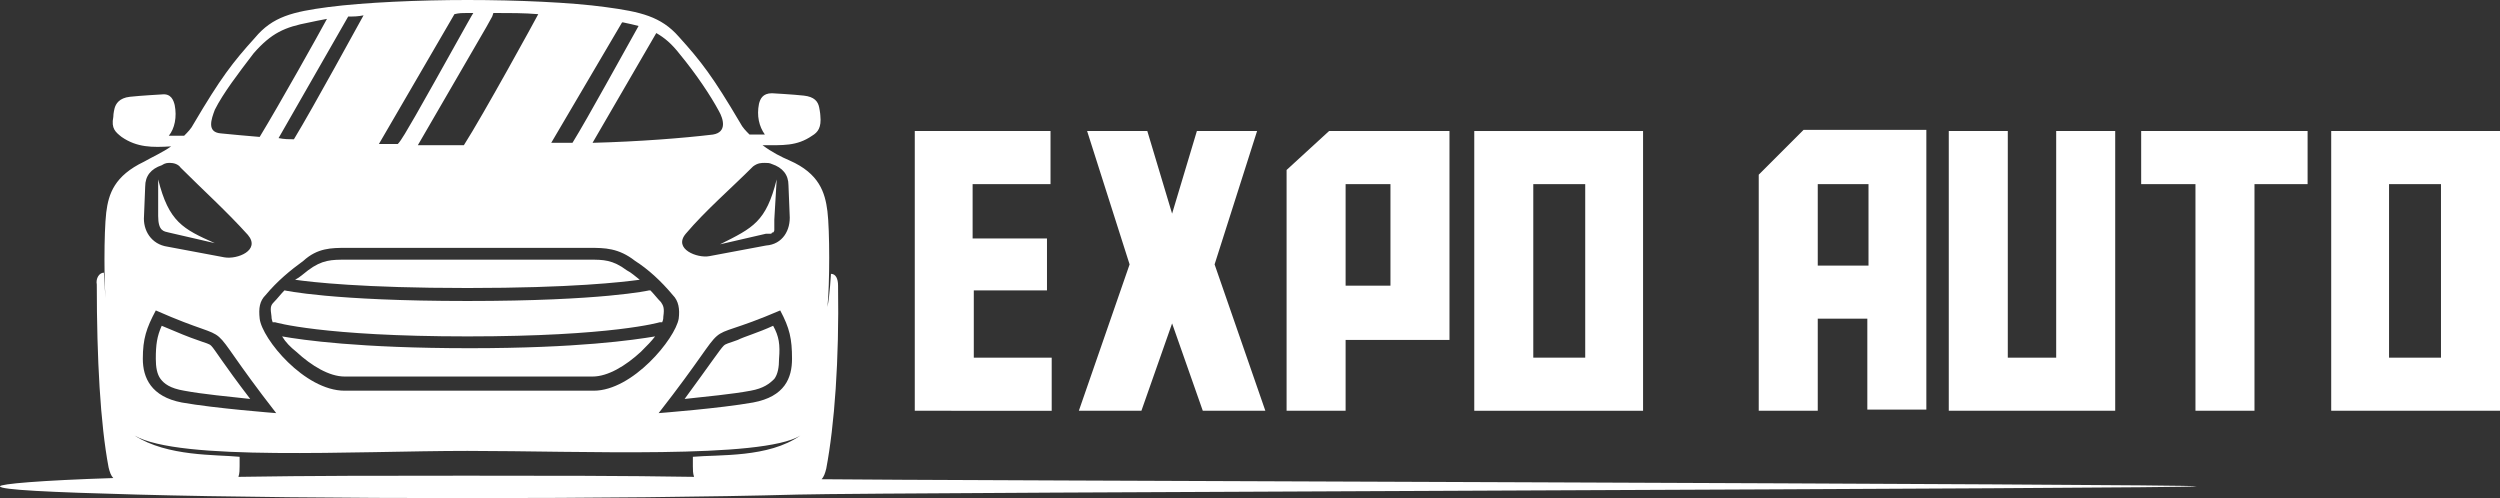
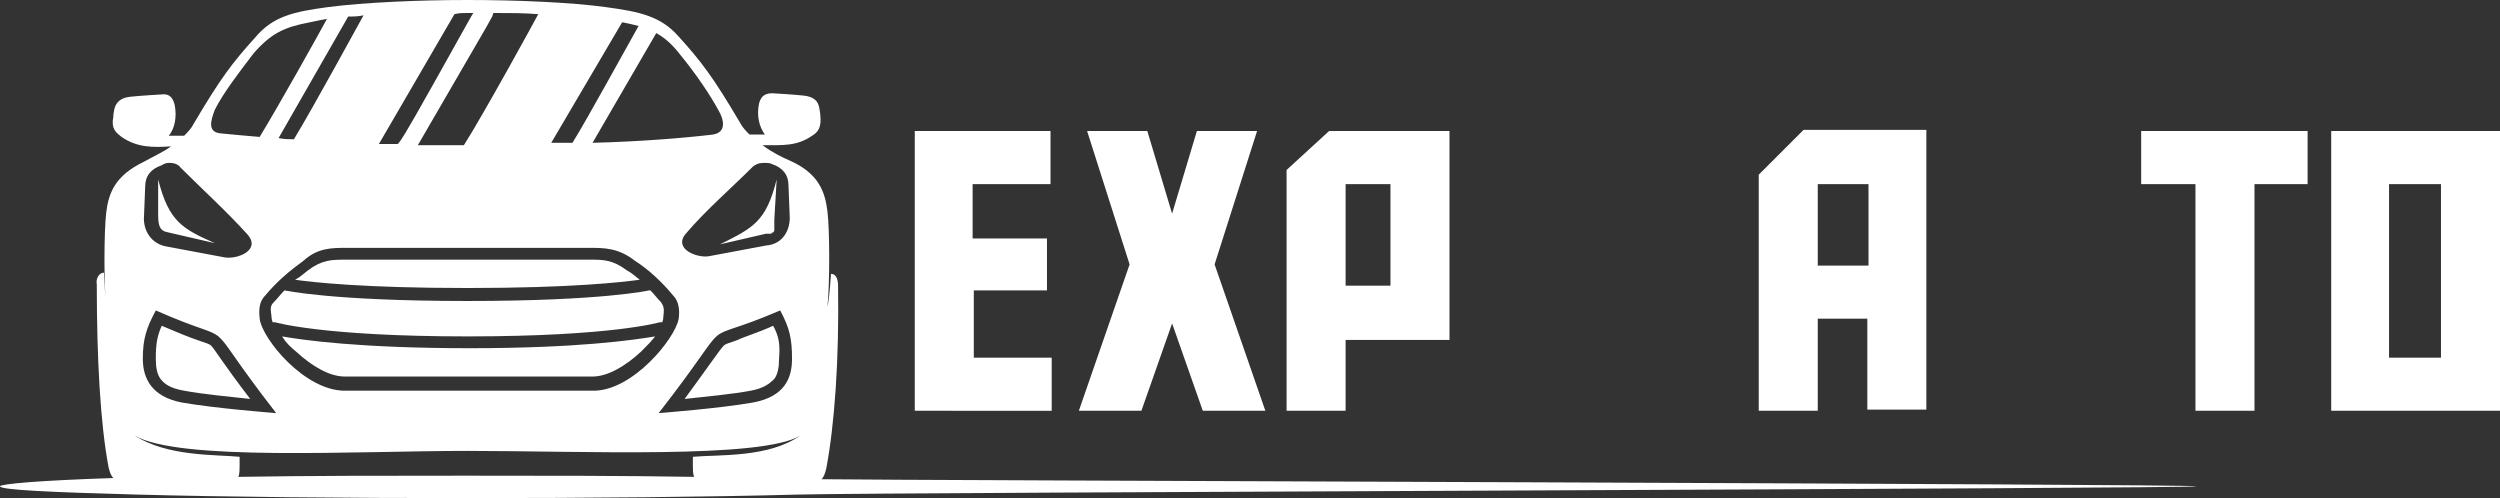
<svg xmlns="http://www.w3.org/2000/svg" version="1.1" id="Layer_1" x="0px" y="0px" width="211.8px" height="42.2px" viewBox="0 0 211.8 42.2" style="enable-background:new 0 0 211.8 42.2;" xml:space="preserve">
  <rect x="0" y="0" width="211.8" height="42.2" fill="#333333" stroke="none" />
  <style type="text/css">
	.st0{fill:#FFFFFF;}
</style>
  <g>
    <g>
      <path class="st0" d="M77.5,11.1h11.5v4.5h-6.6v4.6h6.3v4.4h-6.2v5.7h6.6v4.5H77.5V11.1z" />
      <path class="st0" d="M96.7,34.8h-5.3l4.3-12.4l-3.6-11.3h5.1l2.1,7l2.1-7h5.1l-3.6,11.3l4.3,12.4h-5.3l-2.6-7.4L96.7,34.8z" />
      <path class="st0" d="M114,34.8h-5V14.4l3.6-3.3h10.2v17.7H114V34.8z M117.8,24.2v-8.6H114v8.6C114,24.2,117.8,24.2,117.8,24.2z" />
-       <path class="st0" d="M124.9,11.1h14.3v23.7h-14.3V11.1z M129.9,30.3h4.4V15.6h-4.4V30.3z" />
      <path class="st0" d="M154,34.8h-5v-20l3.8-3.8h10.4v23.7h-5V27H154L154,34.8L154,34.8z M158.3,22.5v-6.9H154v6.9L158.3,22.5    L158.3,22.5z" />
-       <path class="st0" d="M179.1,34.8h-14V11.1h5v19.2h4.1V11.1h5V34.8z" />
      <path class="st0" d="M195.4,15.6H191v19.2h-5V15.6h-4.6v-4.5h14.1V15.6z" />
      <path class="st0" d="M197.5,11.1h14.3v23.7h-14.3V11.1z M202.4,30.3h4.4V15.6h-4.4V30.3z" />
    </g>
  </g>
  <path class="st0" d="M39.6,0c-4.1,0-8.7,0.2-11.8,0.6c-3,0.4-4.7,0.8-6.2,2.6c-1.9,2.1-2.9,3.4-5.2,7.3c-0.2,0.4-0.5,0.7-0.8,1  l-1.3,0c0.5-0.6,0.7-1.6,0.5-2.6c-0.1-0.4-0.3-1-1.1-0.9c0,0-1.8,0.1-2.7,0.2c-0.9,0.1-1.2,0.6-1.3,1c0,0-0.1,0.4-0.1,0.7  c-0.2,1,0.2,1.3,0.7,1.7c1.3,0.9,2.6,0.9,4.2,0.8c-0.7,0.5-1.6,0.9-2.3,1.3c-2.5,1.2-3,2.7-3.2,4.3c-0.2,1.7-0.2,6.2,0,8.1  C8.9,25,8.8,23,8.8,23.1c-0.4,0-0.7,0.5-0.6,1c0,6.3,0.3,11.8,1,15.5c0.1,0.4,0.2,0.7,0.4,0.9C3.4,40.7,0,41,0,41.2  c0,0.3,4.2,0.5,11.6,0.7s17.5,0.3,28,0.3s20.6-0.1,28-0.3s118.5-0.5,118.5-0.7S75.9,40.7,69.6,40.6c0.2-0.2,0.3-0.5,0.4-0.9  c0.7-3.7,1.1-9.2,1-15.5c0-0.6-0.2-1-0.6-1c0-0.1-0.1,1.9-0.3,2.8c0.2-1.9,0.2-6.5,0-8.1c-0.2-1.6-0.7-3.2-3.2-4.3  c-0.7-0.3-1.5-0.7-2.3-1.3c1.7,0,2.9,0.1,4.2-0.8c0.5-0.3,0.8-0.7,0.7-1.7c0-0.2-0.1-0.7-0.1-0.7c-0.1-0.5-0.4-0.9-1.3-1  c-0.9-0.1-2.7-0.2-2.7-0.2c-0.8,0-1,0.5-1.1,0.9c-0.2,1,0,1.9,0.5,2.6l-1.3,0c-0.3-0.3-0.6-0.6-0.8-1c-2.3-3.9-3.3-5.2-5.2-7.3  C56,1.4,54.3,1,51.3,0.6C48.4,0.2,43.8,0,39.6,0z M39.6,1.1c0.2,0,0.3,0,0.5,0c-0.1,0.1-2.9,5.2-4.9,8.7c-0.7,1.2-1.2,2.1-1.5,2.4h0  l0,0h0l0,0h0c-0.5,0-1.1,0-1.6,0l6.4-11C38.9,1.1,39.2,1.1,39.6,1.1z M41.8,1.1c1.4,0,2.6,0,3.8,0.1c-0.2,0.4-4.7,8.6-6.3,11.1  c-1.3,0-2.6,0-3.9,0l5.8-10l0.5-0.9L41.8,1.1z M30.8,1.3c-0.4,0.7-4.2,7.7-5.9,10.5c-0.4,0-0.8,0-1.3-0.1l5.9-10.3  C30,1.4,30.3,1.4,30.8,1.3z M27.7,1.6c-0.7,1.3-4,7.2-5.7,10c-1.2-0.1-2.3-0.2-3.3-0.3c-1.2-0.1-0.8-1.2-0.5-2  c0.7-1.4,2-3.1,3.3-4.8c1.5-1.7,2.6-2.2,4.7-2.6C26.7,1.8,27.1,1.7,27.7,1.6z M52.7,1.9c0,0,0.1,0,0.1,0c0.5,0.1,0.9,0.2,1.3,0.3  c-1.3,2.3-4.3,7.8-5.6,9.9c-0.6,0-1.2,0-1.8,0L52.7,1.9z M55.6,2.8c0.7,0.4,1.3,0.9,2,1.8c1.4,1.7,2.6,3.5,3.3,4.8  c0.4,0.7,0.7,1.8-0.5,2c-2.5,0.3-6.3,0.6-10.2,0.7L55.6,2.8z M14.4,13.8c0.3,0,0.7,0.1,0.9,0.4c1.9,1.9,3.9,3.7,5.7,5.7  c1.1,1.3-0.9,2.1-2,1.9l-4.8-0.9c-1.4-0.2-2.1-1.4-2-2.6l0.1-2.5c0-0.9,0.5-1.5,1.4-1.8C14,13.8,14.2,13.8,14.4,13.8z M64.8,13.8  c0.2,0,0.4,0,0.6,0.1c0.9,0.3,1.4,0.9,1.4,1.8l0.1,2.5c0.1,1.3-0.6,2.5-2,2.6l-4.8,0.9c-1,0.2-3.1-0.6-2-1.9c1.7-2,3.8-3.8,5.7-5.7  C64.2,13.8,64.5,13.8,64.8,13.8z M13.4,15.2v3.1c0,1.3,0.5,1.3,0.9,1.4l3.9,0.9C15.5,19.4,14.3,18.8,13.4,15.2z M65.8,15.2  c-0.9,3.6-2,4.1-4.8,5.5l3.9-0.9c0,0,0.1,0,0.2,0c0,0,0.1,0,0.2,0c0,0,0.1,0,0.1-0.1c0,0,0,0,0.1,0c0,0,0,0,0,0c0,0,0.1-0.1,0.1-0.2  c0,0,0-0.1,0-0.1c0,0,0-0.1,0-0.1c0,0,0-0.1,0-0.1c0-0.1,0-0.2,0-0.4c0,0,0-0.1,0-0.2L65.8,15.2z M29.3,21h10.4H50  c1.2,0,2.4,0,3.8,1.1c1.1,0.7,2.2,1.7,3.2,2.9c0.5,0.5,0.6,1.2,0.5,2c-0.3,1.7-3.9,6.1-7.2,6.1H39.6H29.2c-3.4,0-7-4.4-7.2-6.1  c-0.1-0.9,0-1.5,0.5-2c1-1.2,2.1-2.1,3.2-2.9C26.9,21,28.1,21,29.3,21z M29.3,22c-1.2,0-2,0-3.2,0.9c-0.4,0.3-0.7,0.6-1.1,0.8  c1.4,0.2,5.7,0.7,14.6,0.7s13.1-0.5,14.6-0.7c-0.4-0.3-0.7-0.6-1.1-0.8C51.9,22,51.1,22,50,22H39.6H29.3z M24.1,24.6  c-0.3,0.3-0.6,0.7-0.9,1c-0.3,0.3-0.3,0.5-0.2,1.2c0,0.1,0,0.2,0.1,0.5l0.2,0c0,0,4,1.2,16.3,1.2s16.3-1.2,16.3-1.2l0.2,0  c0.1-0.2,0.1-0.4,0.1-0.5c0.1-0.7,0-0.9-0.2-1.2c-0.3-0.3-0.6-0.7-0.9-1c0,0-0.1,0-0.1,0c0,0-3.9,0.9-15.4,0.9S24.1,24.6,24.1,24.6  C24.2,24.6,24.1,24.6,24.1,24.6z M13.2,26.3c7.7,3.4,3.2-0.3,10.2,8.7c0,0-5.2-0.4-8-0.9c-2.6-0.5-3.3-2.1-3.3-3.7  C12.1,28.7,12.4,27.8,13.2,26.3z M66.1,26.3c0.8,1.5,1,2.4,1,4.1c0,1.6-0.6,3.2-3.3,3.7c-2.8,0.5-8,0.9-8,0.9  C62.9,25.9,58.4,29.6,66.1,26.3z M13.7,27.6c-0.4,0.9-0.5,1.6-0.5,2.8c0,0.7,0.1,1.3,0.4,1.7c0.3,0.4,0.8,0.8,2,1  c1.6,0.3,3.8,0.5,5.6,0.7c-2.3-3-3-4.2-3.3-4.5c-0.2-0.2-0.4-0.2-1.2-0.5C16.1,28.6,15.1,28.2,13.7,27.6z M65.5,27.6  c-1.3,0.6-2.4,0.9-3,1.2c-0.8,0.3-1,0.3-1.2,0.5c-0.3,0.3-1.1,1.5-3.3,4.5c1.8-0.2,4-0.4,5.6-0.7c1.1-0.2,1.6-0.6,2-1  c0.3-0.4,0.4-1,0.4-1.7C66.1,29.2,66,28.5,65.5,27.6z M23.9,28.5c0.3,0.5,0.7,0.9,1.2,1.3c1.3,1.2,2.8,2.1,4.1,2.1h10.5h10.5  c1.3,0,2.8-0.9,4.1-2.1c0.5-0.5,0.9-0.9,1.2-1.3c-1.8,0.3-6.5,1-15.7,1C30.4,29.5,25.6,28.8,23.9,28.5z M11.4,36.9  c3.8,2.2,18.7,1.3,28.2,1.3c9.5,0,25,0.7,28.2-1.3c-2.7,1.9-6.9,1.6-9.1,1.8v0.8c0,0.3,0,0.6,0.1,0.9c-5.9-0.1-12.5-0.1-19.3-0.1  s-13.4,0-19.3,0.1c0.1-0.3,0.1-0.6,0.1-0.9v-0.8C18.3,38.5,14.2,38.7,11.4,36.9z" />
</svg>